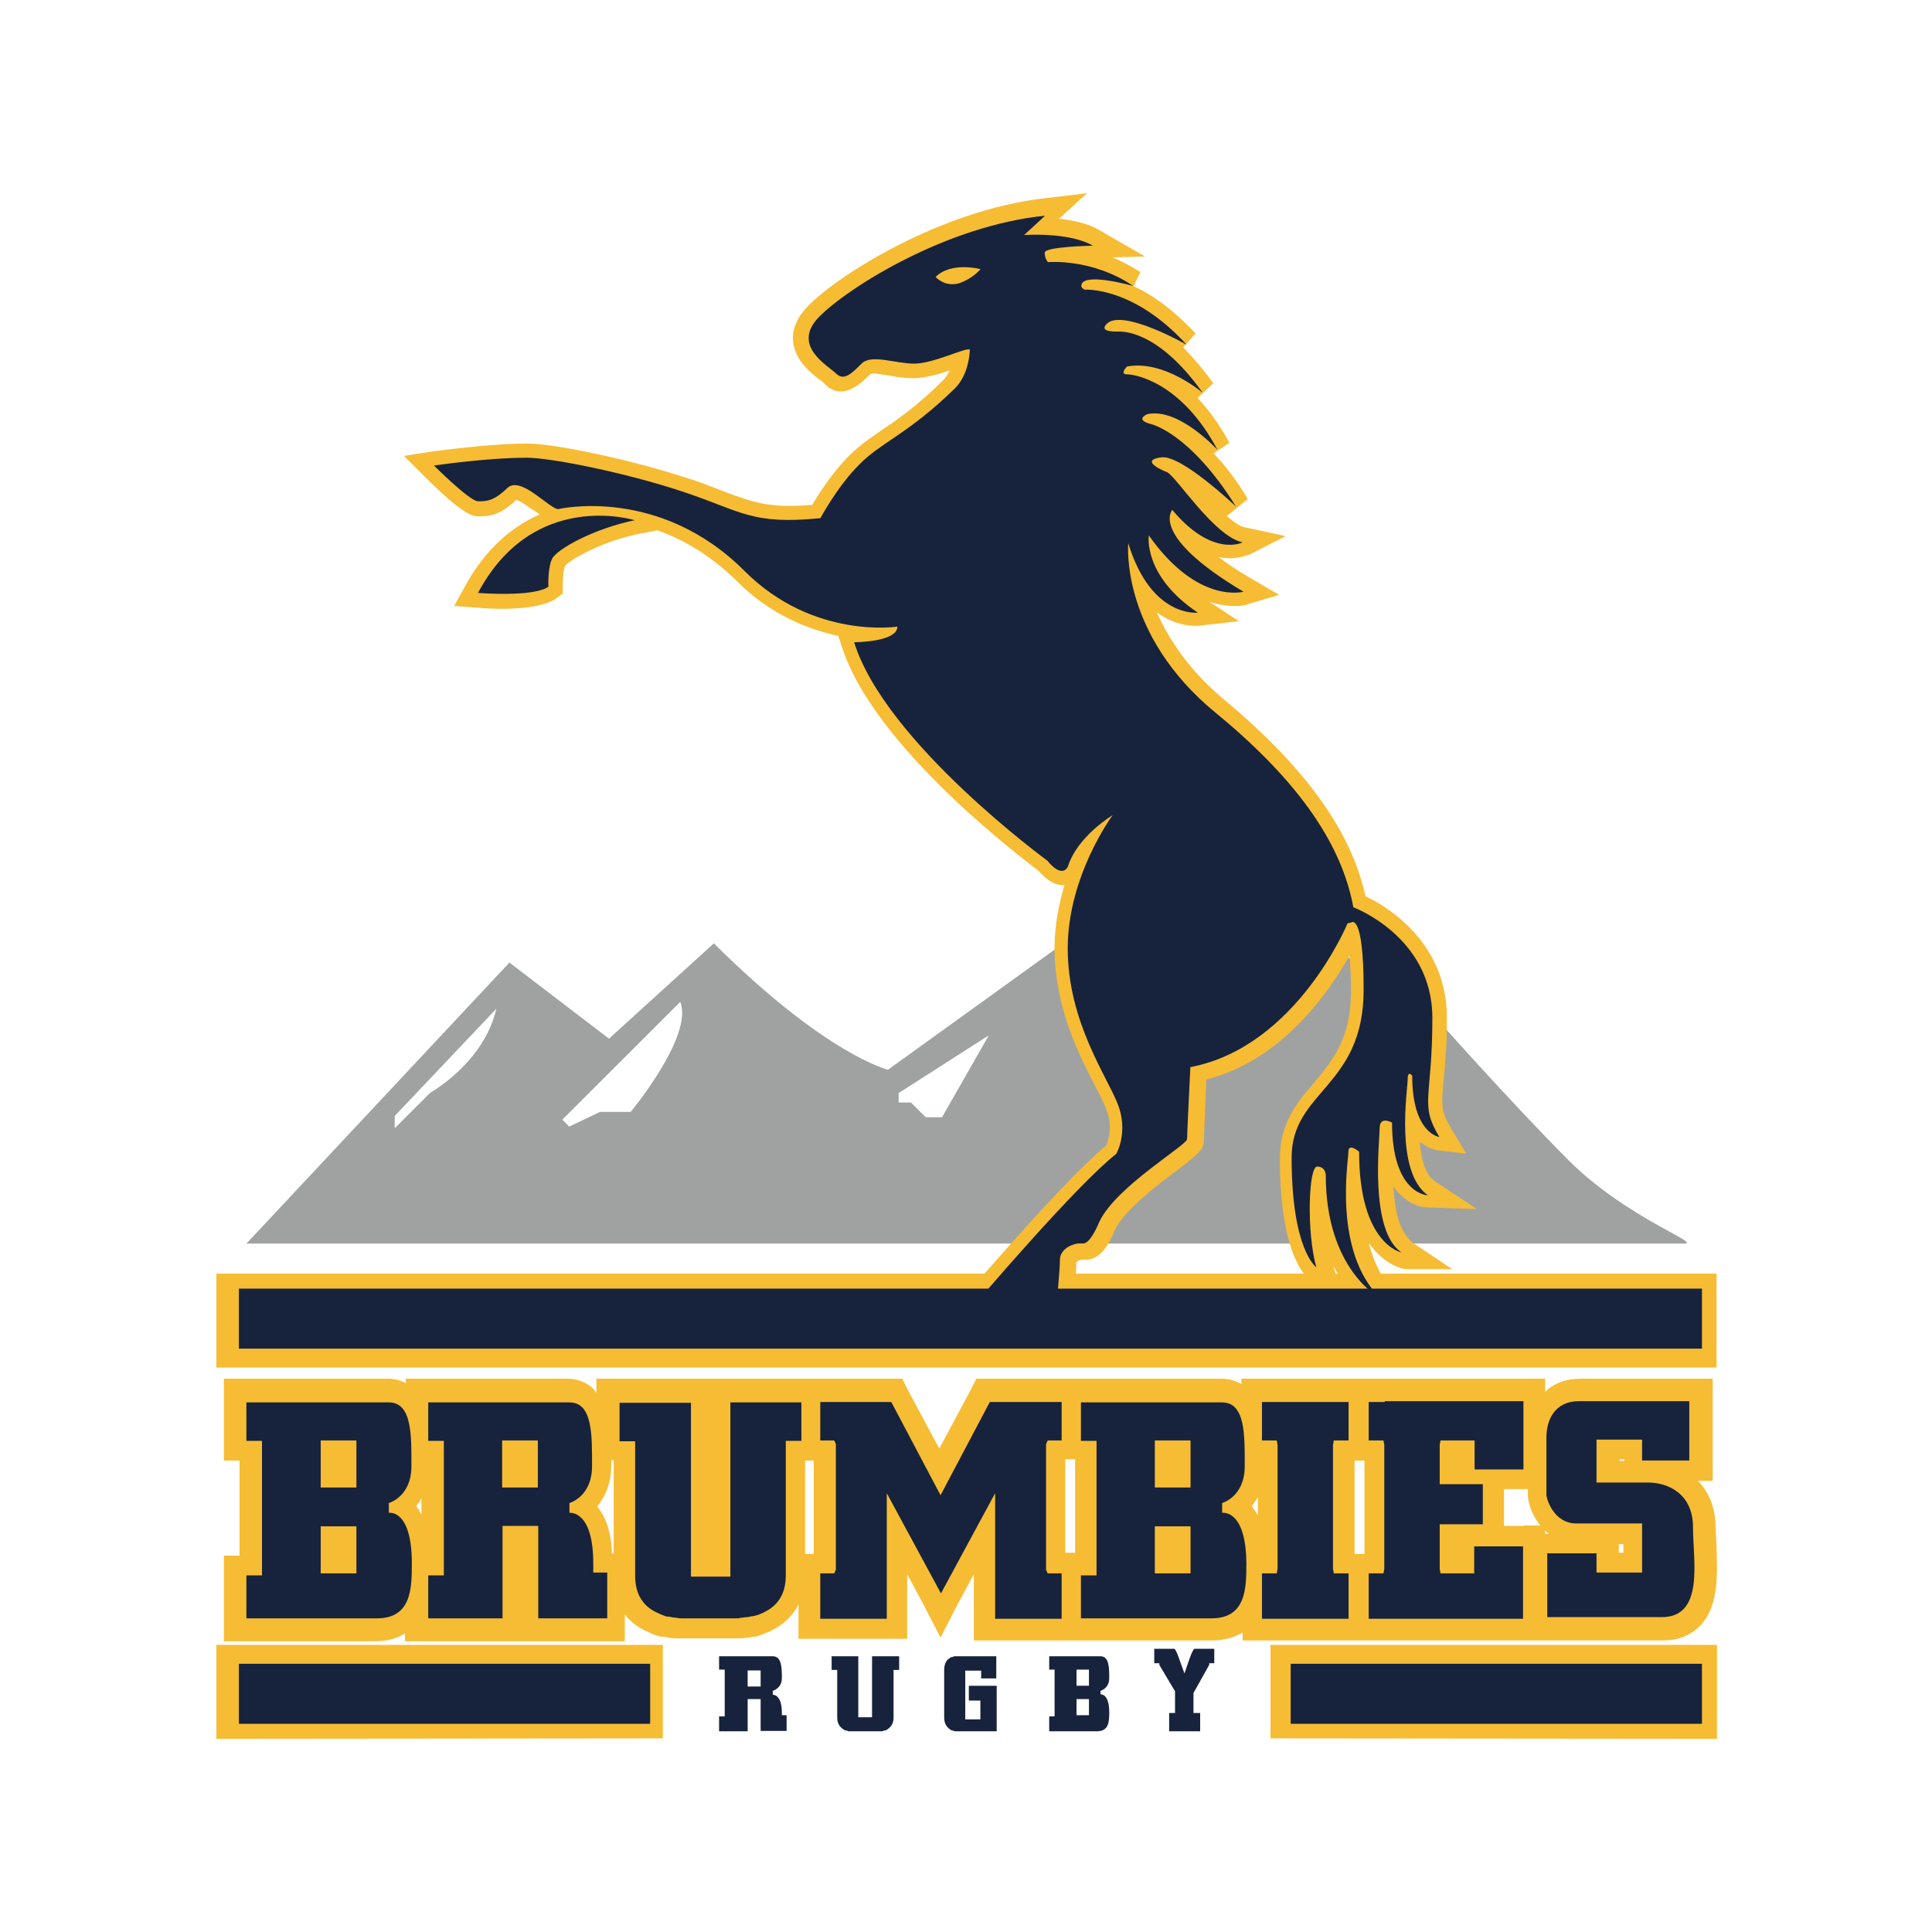
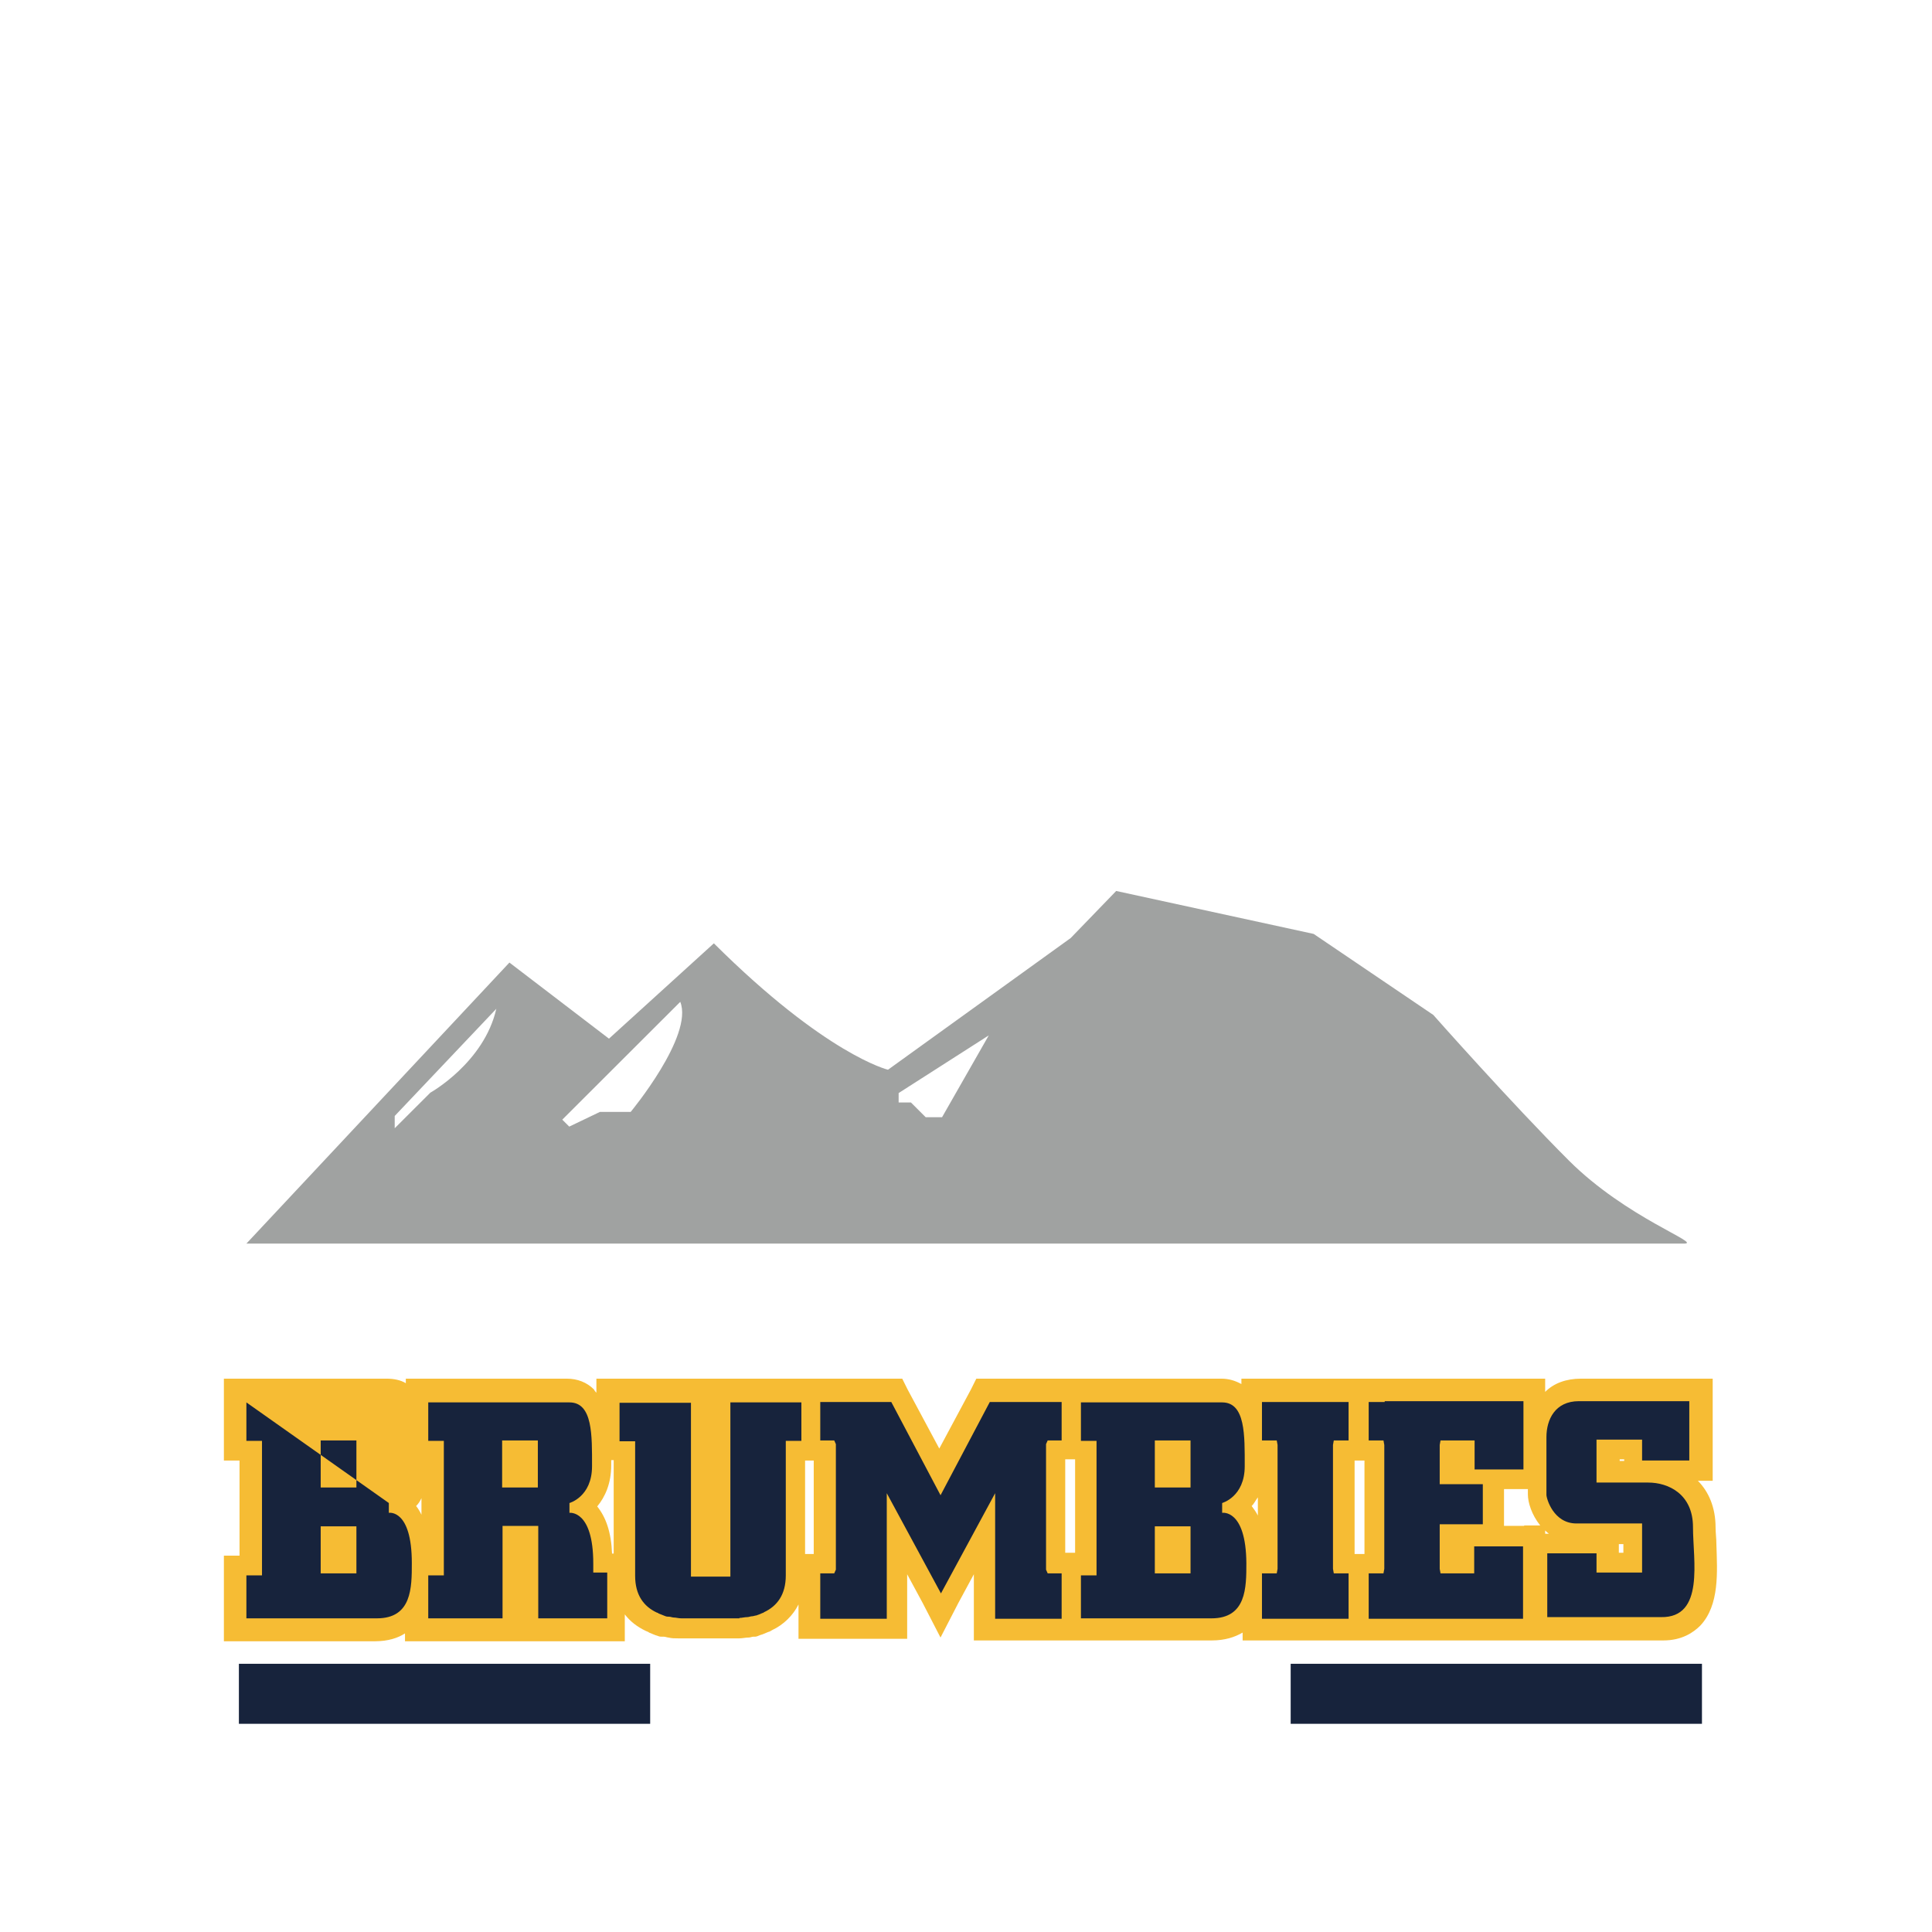
<svg xmlns="http://www.w3.org/2000/svg" width="250" height="250" viewBox="0 0 250 250">
  <g fill="none" fill-rule="evenodd" transform="translate(28 25)">
-     <path fill="#17233C" d="M112.909 193.133 111.302 193.133 111.302 191.049 112.909 191.049 112.909 193.133ZM112.909 196.945 111.302 196.945 111.302 194.861 112.909 194.861 112.909 196.945ZM114.409 194.251 114.409 193.794C114.409 193.794 115.534 193.488 115.534 192.167 115.534 190.845 115.534 189.32 114.409 189.32L107.767 189.32 107.767 191.049 108.463 191.049 108.463 197.097 107.767 197.097 107.767 199.029 113.927 199.029C115.534 199.029 115.534 197.707 115.534 196.538 115.534 194.099 114.409 194.251 114.409 194.251ZM70.426 193.234 68.746 193.234 68.746 191.15 70.426 191.15 70.426 193.234ZM73.17 197.047 73.17 196.589C73.17 194.2 71.994 194.302 71.994 194.302L71.994 193.793C71.994 193.793 73.17 193.488 73.17 192.167 73.17 190.845 73.17 189.32 71.994 189.32L65.049 189.32 65.049 191.049 65.777 191.049 65.777 197.097 65.049 197.097 65.049 199.029 68.746 199.029 68.746 194.861 70.426 194.861 70.426 198.978 73.786 198.978 73.786 196.945 73.17 196.945 73.17 197.047ZM84.843 189.32 84.843 197.212 83.062 197.212 83.062 189.32 79.612 189.32 79.612 191.086 80.335 191.086 80.335 197.264C80.335 198.147 80.78 198.614 81.393 198.926L81.504 198.926C81.615 198.926 81.726 199.029 81.838 199.029L86.123 199.029C86.234 199.029 86.346 198.926 86.457 198.926L86.569 198.926C87.18 198.614 87.626 198.147 87.626 197.264L87.626 191.086 88.35 191.086 88.35 189.32 84.843 189.32ZM100.919 192.185 100.919 189.32 95.513 189.32C95.411 189.32 95.307 189.426 95.204 189.426L95.102 189.426C94.896 189.532 94.793 189.639 94.638 189.745 94.33 190.063 94.175 190.54 94.175 191.124L94.175 197.225C94.175 198.127 94.587 198.605 95.153 198.923L95.256 198.923C95.359 198.923 95.462 199.029 95.565 199.029L100.971 199.029 100.971 193.14 97.367 193.14 97.367 195.05 98.86 195.05 98.86 197.49 96.904 197.49 96.904 191.177 98.963 191.177 98.963 192.185 100.919 192.185ZM126.588 188.35C126.284 188.35 125.623 190.551 125.268 191.542 124.862 190.497 124.202 188.35 123.949 188.35L121.359 188.35 121.359 190.221 122.019 190.221 122.019 190.442 124.05 193.854 124.05 196.662 123.288 196.662 123.288 199.029 127.299 199.029 127.299 196.662 126.436 196.662 126.436 194.074 128.467 190.442 128.467 190.221 129.126 190.221 129.126 188.35 126.588 188.35Z" />
-     <path fill="#F6BC34" d="M194.122,139.806 L0,139.806 L0,151.961 L194.122,151.961 L194.122,139.806 Z M57.774,199.947 L57.774,187.844 L0,187.844 L0,200 L2.181,200 L57.774,199.947 Z M191.994,200 L194.175,200 L194.175,187.844 L136.401,187.844 L136.401,199.947 L191.994,200 Z" />
    <path fill="#A0A2A1" d="M93.903,119.565 L91.782,119.565 L89.874,117.659 L88.283,117.659 L88.283,116.442 L99.947,108.978 L93.903,119.565 Z M53.612,118.877 L49.636,118.877 L45.66,120.782 L44.759,119.883 L60.026,104.637 C61.776,109.03 53.612,118.877 53.612,118.877 Z M27.687,116.389 L23.075,120.994 L23.075,119.406 L36.223,105.537 C34.632,112.525 27.687,116.389 27.687,116.389 Z M175.016,125.176 C167.541,117.712 157.468,106.331 157.468,106.331 L141.988,95.849 L116.434,90.291 L110.55,96.379 L86.905,113.424 C86.905,113.424 78.9,111.519 64.374,97.067 L50.801,109.401 L37.919,99.555 L3.883,135.922 L189.913,135.922 C192.352,135.922 182.491,132.64 175.016,125.176 Z" />
-     <path fill="#F6BC34" d="M152.304,128.528 C154.113,131.134 156.508,131.241 156.615,131.241 L163.107,131.454 L157.626,127.836 C156.615,127.144 155.923,125.442 155.71,122.729 C156.828,123.633 157.839,123.846 157.998,123.846 L161.723,124.272 L159.807,121.08 C158.424,118.793 158.53,117.995 158.796,114.749 C159.009,112.941 159.222,110.334 159.222,106.663 C159.222,96.874 151.4,92.246 148.686,90.969 C146.877,82.564 140.863,74.265 130.54,65.647 C125.857,61.764 123.25,57.72 121.707,54.263 C124.527,56.284 127.028,55.965 127.188,55.965 L132.296,55.38 L128.518,52.879 C131.338,53.784 133.307,53.305 133.413,53.199 L137.511,51.975 L133.786,49.794 C132.083,48.783 130.699,47.879 129.688,47.081 C131.977,47.559 133.467,46.761 133.68,46.761 L138.362,44.367 L133.147,43.25 C132.456,43.144 131.657,42.559 130.753,41.761 L133.467,39.58 C131.977,37.079 130.487,35.164 129.05,33.675 L131.072,32.292 C129.795,29.898 128.358,27.983 126.975,26.493 L128.997,24.578 C127.613,22.663 126.283,21.173 125.112,19.95 L126.709,18.141 C123.782,15.055 121.121,13.14 118.673,12.023 L119.578,10.214 C118.354,9.416 117.183,8.831 115.96,8.299 L120.164,8.193 L114.256,4.788 C112.766,3.884 110.851,3.511 109.042,3.298 L112.66,0 L106.86,0.692 C93.663,2.288 80.625,10.48 76.635,14.523 C75.251,15.907 74.506,17.449 74.612,19.045 C74.825,21.652 76.901,23.248 78.231,24.259 C78.444,24.365 78.657,24.578 78.71,24.684 C80.998,26.972 83.34,24.684 84.617,23.407 C85.042,23.195 86.319,23.514 87.224,23.62 C88.235,23.833 89.246,23.939 90.204,23.939 C91.588,23.939 93.397,23.461 94.887,22.929 C94.674,23.355 94.461,23.727 94.195,24.046 C90.789,27.451 88.182,29.259 86.107,30.643 C84.51,31.76 83.18,32.664 81.903,33.941 C79.721,36.122 77.912,38.941 77.113,40.325 C71.526,40.803 69.504,40.005 65.726,38.622 C64.448,38.143 63.012,37.505 61.096,36.92 C53.487,34.42 43.695,32.398 40.29,32.398 C35.074,32.398 28.263,33.409 27.997,33.409 L24.272,33.994 L26.879,36.601 C32.095,41.814 33.265,41.814 33.904,41.814 C35.394,41.814 36.83,41.601 38.799,39.686 C39.385,39.792 40.609,40.803 41.301,41.176 C41.513,41.282 41.726,41.495 41.78,41.601 C38.374,43.091 34.862,45.91 32.148,50.911 L30.764,53.411 L33.691,53.624 C35.5,53.837 41.726,54.103 44.015,52.401 L44.813,51.815 L44.813,50.805 C44.813,49.9 44.919,48.677 45.132,48.198 C45.824,47.4 49.762,45.112 54.551,44.102 L57.052,43.623 C60.245,44.74 63.757,46.708 67.163,50.007 C71.579,54.528 76.475,56.39 80.466,57.295 L80.891,58.518 C84.883,71.552 104.518,86.235 106.434,87.725 C107.02,88.416 108.243,89.64 109.734,89.533 C109.042,91.927 108.456,94.747 108.456,97.619 C108.456,105.333 111.649,111.557 113.777,115.654 C114.363,116.771 114.895,117.781 115.161,118.579 C116.066,120.867 115.374,122.569 115.161,123.208 C109.68,127.73 97.76,141.721 97.228,142.306 L97.016,142.625 L96.909,142.944 C96.59,143.742 96.59,144.86 97.335,145.87 C98.133,146.988 99.517,147.573 101.645,147.573 L102.337,147.573 C105.636,147.573 108.456,147.573 109.947,146.083 C110.532,145.498 110.957,144.7 110.957,143.795 C110.957,143.795 111.277,139.806 111.277,138.317 C111.383,138.21 111.755,137.997 112.075,137.997 C114.097,138.21 115.268,136.614 116.279,134.114 C117.503,131.613 121.76,128.315 124.368,126.4 C126.975,124.378 127.773,123.793 127.773,122.623 C127.773,122.144 127.986,117.995 128.092,114.696 C137.884,112.196 143.897,103.471 146.611,98.683 C146.717,99.801 146.824,101.184 146.824,103.205 C146.824,109.43 144.429,112.196 142.034,115.122 C139.852,117.622 137.617,120.335 137.617,124.91 C137.617,137.306 140.917,140.232 141.608,140.71 L145.919,143.69 L144.535,138.795 C146.824,143.211 149.856,144.807 150.123,144.913 L152.304,141.934 C150.602,140.232 149.697,138.05 149.112,135.816 C151.24,138.901 153.794,139.221 153.794,139.221 L159.914,139.221 L154.806,135.816 C153.475,134.646 152.571,132.943 152.304,128.528 Z" />
-     <polygon fill="#17233C" points="2.913 149.515 192.233 149.515 192.233 141.748 2.913 141.748" />
-     <path fill="#17233C" d="M33.853,51.724 C33.853,51.724 40.989,52.309 42.96,50.927 C42.96,50.927 42.853,48.534 43.439,47.311 C44.025,46.088 48.764,43.429 54.143,42.313 C54.09,42.313 41.043,38.219 33.853,51.724 Z M96.159,11.633 C94.242,12.218 93.071,10.835 93.071,10.835 C95.094,8.815 98.875,9.825 98.875,9.825 C98.875,9.825 97.97,10.995 96.159,11.633 Z M154.152,114.68 C154.152,113.404 154.738,114.201 154.738,114.201 C154.738,121.698 158.252,122.124 158.252,122.124 C155.643,117.817 157.347,117.232 157.347,106.704 C157.347,96.176 147.122,92.401 147.122,92.401 C145.898,85.807 141.797,77.513 129.389,67.303 C116.875,57.094 117.993,45.291 117.993,45.291 C120.975,55.021 126.993,54.276 126.993,54.276 C119.857,49.491 120.656,44.28 120.656,44.28 C126.993,53.266 132.904,51.565 132.904,51.565 C120.656,44.28 123.692,40.984 123.692,40.984 C128.91,47.205 132.798,45.184 132.798,45.184 C129.07,44.387 124.171,36.57 122.999,36.092 C121.774,35.613 119.697,34.496 122.307,34.178 C124.916,33.859 131.946,40.558 131.946,40.558 C125.928,30.934 120.922,29.871 120.922,29.871 C120.922,29.871 118.792,29.392 120.443,28.594 C124.544,27.69 129.549,33.221 129.549,33.221 C124.863,24.394 118.845,23.437 117.834,23.437 C116.822,23.437 117.834,22.426 117.834,22.426 C122.626,21.523 127.632,25.829 127.632,25.829 C121.721,17.535 117.088,17.907 116.609,17.907 C116.023,17.907 114.212,17.907 115.224,16.897 C117.248,14.876 125.555,19.608 125.555,19.608 C118.632,12.005 112.348,12.484 112.348,12.484 C112.348,12.484 111.922,12.271 111.922,12.005 C111.922,10.091 118.632,12.005 118.632,12.005 C113.307,8.389 107.609,8.921 107.609,8.921 C107.609,8.921 107.183,8.495 107.183,7.698 C107.183,6.9 113.414,6.794 113.414,6.794 C110.325,4.986 104.52,5.412 104.52,5.412 L107.236,2.913 C94.509,4.189 81.888,12.111 78.054,15.94 C74.272,19.715 79.172,22.32 80.184,23.331 C81.195,24.341 82.207,23.331 83.485,22.054 C84.763,20.778 87.799,22.054 90.302,22.054 C92.805,22.054 97.118,19.874 97.491,20.247 C97.491,20.247 97.491,23.331 95.574,25.245 C89.556,31.147 85.935,32.263 83.166,35.135 C80.343,37.953 78.16,42.047 78.16,42.047 C69.267,42.951 67.935,41.143 60.427,38.644 C52.918,36.145 43.279,34.231 40.191,34.231 C34.971,34.231 28.155,35.241 28.155,35.241 C28.155,35.241 32.788,39.867 33.853,39.867 C34.918,39.867 35.877,39.867 37.634,38.166 C39.339,36.464 43.119,40.877 44.238,40.877 C44.238,40.877 57.285,37.794 68.362,48.906 C77.255,57.786 88.118,56.084 88.118,56.084 C88.118,58.105 82.527,58.105 82.527,58.105 C86.521,71.025 107.556,86.392 107.556,86.392 C107.556,86.392 109.26,88.679 110.165,87.19 C111.39,83.202 115.969,80.49 115.969,80.49 C115.969,80.49 110.165,88.306 110.165,97.718 C110.165,107.235 115.277,114.308 116.662,117.923 C118.047,121.539 116.449,124.304 116.449,124.304 C111.23,128.398 98.396,143.499 98.396,143.499 C98.396,143.499 97.597,145.626 101.324,145.626 C105.053,145.626 108.727,145.838 108.727,143.605 C108.727,143.605 109.153,139.298 109.153,138.022 C109.153,136.64 110.751,135.895 111.762,135.895 C112.189,135.895 112.881,136.32 114.266,133.077 C116.396,128.557 125.608,123.187 125.608,122.39 C125.608,121.592 126.034,113.084 126.034,113.084 C139.774,110.479 146.377,94.474 146.377,94.474 L146.856,94.368 C146.856,94.368 148.454,92.986 148.454,103.088 C148.454,115.69 139.135,116.115 139.135,124.782 C139.135,136.799 142.33,138.979 142.33,138.979 C141.052,134.46 141.318,125.952 142.436,125.952 C143.555,125.952 143.555,127.068 143.555,127.068 C143.555,139.351 150.584,142.967 150.584,142.967 C144.46,136.852 146.484,125.261 146.484,124.037 C146.484,122.815 147.868,124.037 147.868,124.037 C147.868,136.054 153.353,137.065 153.353,137.065 C149.146,134.247 150.531,122.549 150.531,120.954 C150.531,119.359 152.128,120.262 152.128,120.262 C152.128,129.568 156.762,129.674 156.762,129.674 C152.448,126.59 154.152,115.956 154.152,114.68 Z" />
    <path fill="#F6BC34" d="M169.228,172.448 L166.618,172.448 L166.618,167.686 L169.707,167.686 L169.707,168.382 C169.707,169.398 170.187,171.004 171.305,172.395 L169.228,172.395 L169.228,172.448 Z M49.28,169.934 C50.292,168.703 51.091,166.991 51.091,164.582 L51.091,163.94 L51.411,163.94 L51.411,176.034 L51.198,176.034 C51.091,173.251 50.399,171.325 49.28,169.934 Z M26.537,171.004 C26.324,170.576 26.111,170.201 25.845,169.88 C26.164,169.559 26.324,169.291 26.537,168.863 L26.537,171.004 Z M147.284,163.993 L148.562,163.993 L148.562,176.087 L147.284,176.087 L147.284,163.993 Z M111.118,175.927 L109.84,175.927 L109.84,163.833 L111.118,163.833 L111.118,175.927 Z M134.767,171.111 C134.554,170.683 134.288,170.308 133.968,169.88 C134.288,169.559 134.447,169.184 134.767,168.757 L134.767,171.111 Z M76.178,163.993 L77.297,163.993 L77.297,176.087 L76.178,176.087 L76.178,163.993 Z M181.585,164.154 L181.585,163.833 L182.171,163.833 L182.171,164.047 L181.585,164.047 L181.585,164.154 Z M182.065,175.927 L181.478,175.927 L181.478,174.804 L182.065,174.804 L182.065,175.927 Z M171.944,173.038 C172.051,173.144 172.264,173.359 172.424,173.465 L171.944,173.465 L171.944,173.038 Z M194.102,174.857 C194.102,174.054 193.995,173.359 193.995,172.662 C193.995,170.04 193.09,168.007 191.705,166.615 L193.622,166.615 L193.622,153.398 L176.578,153.398 C174.661,153.398 173.063,153.986 171.944,155.11 L171.944,153.398 L132.637,153.398 L132.637,154.094 C131.838,153.666 131.039,153.398 130.027,153.398 L98.335,153.398 L97.643,154.789 L93.542,162.442 L89.44,154.789 L88.748,153.398 L49.174,153.398 L49.174,155.217 C49.067,155.11 48.961,155.003 48.854,154.789 C47.949,153.88 46.724,153.398 45.339,153.398 L24.513,153.398 L24.513,153.986 C23.82,153.559 22.915,153.398 22.01,153.398 L0.971,153.398 L0.971,163.993 L2.995,163.993 L2.995,176.302 L0.971,176.302 L0.971,187.379 L20.518,187.379 C22.223,187.379 23.501,186.951 24.406,186.362 L24.406,187.379 L52.849,187.379 L52.849,183.901 C53.541,184.81 54.447,185.506 55.565,186.041 C55.778,186.148 55.885,186.148 55.991,186.255 C56.311,186.362 56.684,186.576 57.11,186.683 C57.323,186.79 57.536,186.79 57.696,186.79 L57.909,186.79 C58.122,186.79 58.335,186.897 58.495,186.897 C58.921,187.004 59.294,187.004 59.72,187.004 L67.656,187.004 C68.082,187.004 68.455,186.897 68.881,186.897 C69.094,186.897 69.307,186.79 69.467,186.79 L69.68,186.79 C69.893,186.79 70.106,186.683 70.372,186.576 C70.798,186.469 71.171,186.255 71.491,186.148 C71.597,186.148 71.704,186.041 71.917,185.934 C73.408,185.238 74.634,184.008 75.326,182.616 L75.326,187.058 L89.387,187.058 L89.387,178.709 L91.411,182.456 L93.702,186.897 L95.992,182.456 L98.016,178.709 L98.016,187.272 L128.801,187.272 C130.506,187.272 131.784,186.844 132.796,186.255 L132.796,187.272 L187.231,187.272 C189.628,187.272 191.119,186.255 192.025,185.345 C194.528,182.67 194.208,178.389 194.102,174.857 Z" />
-     <path fill="#17233C" d="M191.072 172.611C191.072 168.325 187.885 166.843 185.282 166.843L178.589 166.843 178.589 161.286 184.485 161.286 184.485 163.985 190.594 163.985 190.594 156.311 176.305 156.311C173.224 156.311 172.108 158.692 172.108 160.968L172.108 168.43C172.108 168.907 173.012 172.135 175.986 172.135L184.485 172.135 184.485 178.486 178.589 178.486 178.589 175.999 172.215 175.999 172.215 184.254 186.928 184.254C192.612 184.361 191.072 176.898 191.072 172.611ZM151.18 156.417 149.108 156.417 149.108 161.392 151.021 161.392 151.127 161.974 151.127 178.01 151.021 178.592 149.108 178.592 149.108 184.466 169.081 184.466 169.081 175.099 162.76 175.099 162.76 178.592 158.404 178.592 158.298 178.01 158.298 172.241 163.876 172.241 163.876 167.055 158.298 167.055 158.298 161.974 158.404 161.392 162.813 161.392 162.813 165.149 169.134 165.149 169.134 156.311 151.18 156.311 151.18 156.417ZM146.506 156.417 135.298 156.417 135.298 161.392 137.21 161.392 137.316 161.974 137.316 178.01 137.21 178.592 135.298 178.592 135.298 184.466 146.506 184.466 146.506 178.592 144.593 178.592 144.487 178.01 144.487 161.974 144.593 161.392 146.506 161.392 146.506 156.417ZM109.376 156.417 100.08 156.417 93.706 168.483 87.332 156.417 78.142 156.417 78.142 161.392 79.949 161.392 80.161 161.868 80.161 178.115 79.949 178.592 78.142 178.592 78.142 184.466 86.748 184.466 86.748 168.219 93.759 181.185 100.771 168.219 100.771 184.466 109.376 184.466 109.376 178.592 107.57 178.592 107.358 178.115 107.358 161.868 107.57 161.392 109.376 161.392 109.376 156.417ZM67.678 184.361C67.997 184.361 68.369 184.254 68.688 184.254 68.9 184.254 69.113 184.149 69.272 184.149 69.485 184.149 69.697 184.043 69.856 184.043 70.175 183.937 70.44 183.831 70.653 183.725 70.759 183.725 70.865 183.619 70.865 183.619 72.565 182.825 73.681 181.344 73.681 178.856L73.681 161.445 75.699 161.445 75.699 156.47 66.51 156.47 66.51 179.015 61.41 179.015 61.41 156.523 52.168 156.523 52.168 161.497 54.187 161.497 54.187 178.909C54.187 181.397 55.302 182.879 57.002 183.672 57.108 183.672 57.214 183.778 57.214 183.778 57.533 183.884 57.692 183.99 58.011 184.096 58.224 184.202 58.436 184.202 58.595 184.202 58.755 184.202 59.02 184.307 59.18 184.307 59.498 184.307 59.764 184.413 60.189 184.413L67.678 184.413 67.678 184.361ZM41.597 167.478 36.976 167.478 36.976 161.392 41.597 161.392 41.597 167.478ZM48.769 177.321C48.769 170.336 45.688 170.759 45.688 170.759L45.688 169.489C45.688 169.489 48.609 168.695 48.609 164.726 48.609 160.757 48.716 156.47 45.688 156.47L27.415 156.47 27.415 161.445 29.433 161.445 29.433 178.856 27.415 178.856 27.415 184.413 37.029 184.413 37.029 172.452 41.65 172.452 41.65 184.413 50.575 184.413 50.575 178.486 48.769 178.486 48.769 177.321ZM126.055 167.478 121.434 167.478 121.434 161.392 126.055 161.392 126.055 167.478ZM126.055 178.592 121.434 178.592 121.434 172.505 126.055 172.505 126.055 178.592ZM130.145 170.759 130.145 169.489C130.145 169.489 133.067 168.695 133.067 164.726 133.067 160.757 133.173 156.47 130.145 156.47L111.872 156.47 111.872 161.445 113.891 161.445 113.891 178.856 111.872 178.856 111.872 184.413 128.764 184.413C133.279 184.413 133.279 180.444 133.279 177.269 133.226 170.23 130.145 170.759 130.145 170.759ZM18.119 167.478 13.498 167.478 13.498 161.392 18.119 161.392 18.119 167.478ZM18.119 178.592 13.498 178.592 13.498 172.505 18.119 172.505 18.119 178.592ZM22.316 170.759 22.316 169.489C22.316 169.489 25.237 168.695 25.237 164.726 25.237 160.757 25.343 156.47 22.316 156.47L3.883 156.47 3.883 161.445 5.902 161.445 5.902 178.856 3.883 178.856 3.883 184.413 20.775 184.413C25.29 184.413 25.29 180.444 25.29 177.269 25.29 170.23 22.316 170.759 22.316 170.759ZM139.013 198.058 192.233 198.058 192.233 190.291 139.013 190.291 139.013 198.058ZM2.913 198.058 56.132 198.058 56.132 190.291 2.913 190.291 2.913 198.058Z" />
+     <path fill="#17233C" d="M191.072 172.611C191.072 168.325 187.885 166.843 185.282 166.843L178.589 166.843 178.589 161.286 184.485 161.286 184.485 163.985 190.594 163.985 190.594 156.311 176.305 156.311C173.224 156.311 172.108 158.692 172.108 160.968L172.108 168.43C172.108 168.907 173.012 172.135 175.986 172.135L184.485 172.135 184.485 178.486 178.589 178.486 178.589 175.999 172.215 175.999 172.215 184.254 186.928 184.254C192.612 184.361 191.072 176.898 191.072 172.611ZM151.18 156.417 149.108 156.417 149.108 161.392 151.021 161.392 151.127 161.974 151.127 178.01 151.021 178.592 149.108 178.592 149.108 184.466 169.081 184.466 169.081 175.099 162.76 175.099 162.76 178.592 158.404 178.592 158.298 178.01 158.298 172.241 163.876 172.241 163.876 167.055 158.298 167.055 158.298 161.974 158.404 161.392 162.813 161.392 162.813 165.149 169.134 165.149 169.134 156.311 151.18 156.311 151.18 156.417ZM146.506 156.417 135.298 156.417 135.298 161.392 137.21 161.392 137.316 161.974 137.316 178.01 137.21 178.592 135.298 178.592 135.298 184.466 146.506 184.466 146.506 178.592 144.593 178.592 144.487 178.01 144.487 161.974 144.593 161.392 146.506 161.392 146.506 156.417ZM109.376 156.417 100.08 156.417 93.706 168.483 87.332 156.417 78.142 156.417 78.142 161.392 79.949 161.392 80.161 161.868 80.161 178.115 79.949 178.592 78.142 178.592 78.142 184.466 86.748 184.466 86.748 168.219 93.759 181.185 100.771 168.219 100.771 184.466 109.376 184.466 109.376 178.592 107.57 178.592 107.358 178.115 107.358 161.868 107.57 161.392 109.376 161.392 109.376 156.417ZM67.678 184.361C67.997 184.361 68.369 184.254 68.688 184.254 68.9 184.254 69.113 184.149 69.272 184.149 69.485 184.149 69.697 184.043 69.856 184.043 70.175 183.937 70.44 183.831 70.653 183.725 70.759 183.725 70.865 183.619 70.865 183.619 72.565 182.825 73.681 181.344 73.681 178.856L73.681 161.445 75.699 161.445 75.699 156.47 66.51 156.47 66.51 179.015 61.41 179.015 61.41 156.523 52.168 156.523 52.168 161.497 54.187 161.497 54.187 178.909C54.187 181.397 55.302 182.879 57.002 183.672 57.108 183.672 57.214 183.778 57.214 183.778 57.533 183.884 57.692 183.99 58.011 184.096 58.224 184.202 58.436 184.202 58.595 184.202 58.755 184.202 59.02 184.307 59.18 184.307 59.498 184.307 59.764 184.413 60.189 184.413L67.678 184.413 67.678 184.361ZM41.597 167.478 36.976 167.478 36.976 161.392 41.597 161.392 41.597 167.478ZM48.769 177.321C48.769 170.336 45.688 170.759 45.688 170.759L45.688 169.489C45.688 169.489 48.609 168.695 48.609 164.726 48.609 160.757 48.716 156.47 45.688 156.47L27.415 156.47 27.415 161.445 29.433 161.445 29.433 178.856 27.415 178.856 27.415 184.413 37.029 184.413 37.029 172.452 41.65 172.452 41.65 184.413 50.575 184.413 50.575 178.486 48.769 178.486 48.769 177.321ZM126.055 167.478 121.434 167.478 121.434 161.392 126.055 161.392 126.055 167.478ZM126.055 178.592 121.434 178.592 121.434 172.505 126.055 172.505 126.055 178.592ZM130.145 170.759 130.145 169.489C130.145 169.489 133.067 168.695 133.067 164.726 133.067 160.757 133.173 156.47 130.145 156.47L111.872 156.47 111.872 161.445 113.891 161.445 113.891 178.856 111.872 178.856 111.872 184.413 128.764 184.413C133.279 184.413 133.279 180.444 133.279 177.269 133.226 170.23 130.145 170.759 130.145 170.759ZM18.119 167.478 13.498 167.478 13.498 161.392 18.119 161.392 18.119 167.478ZM18.119 178.592 13.498 178.592 13.498 172.505 18.119 172.505 18.119 178.592ZM22.316 170.759 22.316 169.489L3.883 156.47 3.883 161.445 5.902 161.445 5.902 178.856 3.883 178.856 3.883 184.413 20.775 184.413C25.29 184.413 25.29 180.444 25.29 177.269 25.29 170.23 22.316 170.759 22.316 170.759ZM139.013 198.058 192.233 198.058 192.233 190.291 139.013 190.291 139.013 198.058ZM2.913 198.058 56.132 198.058 56.132 190.291 2.913 190.291 2.913 198.058Z" />
  </g>
</svg>